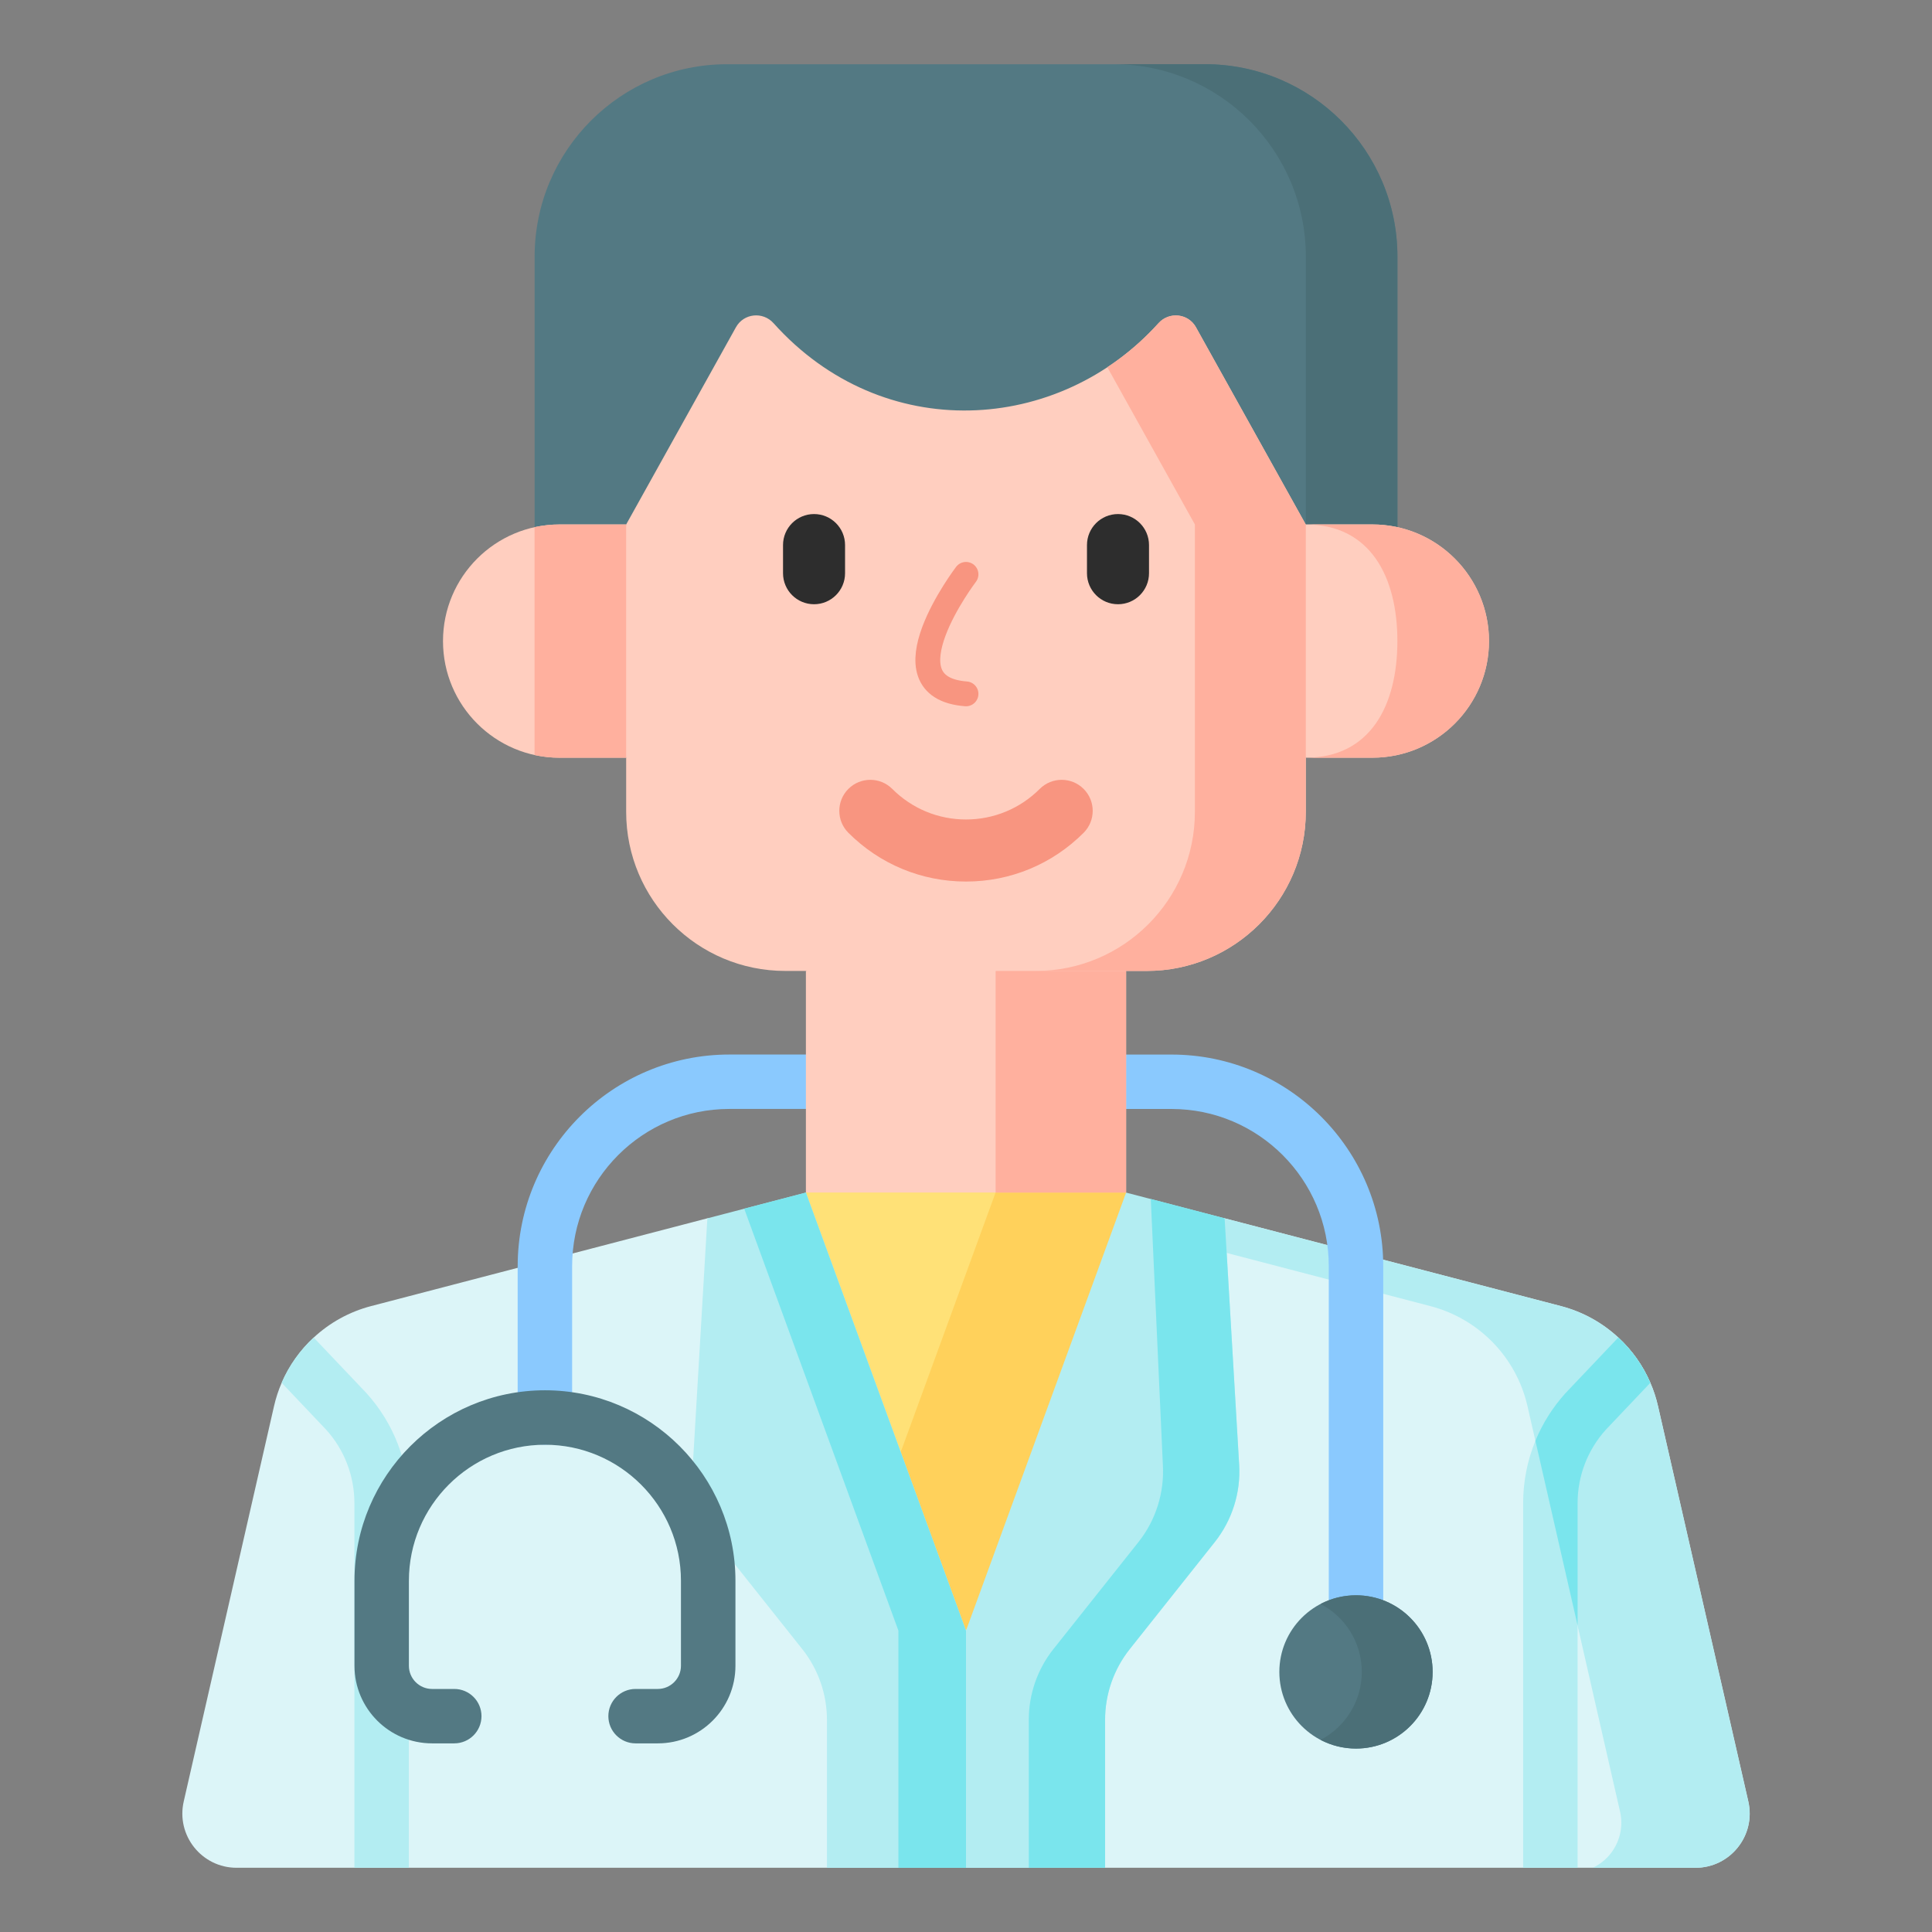
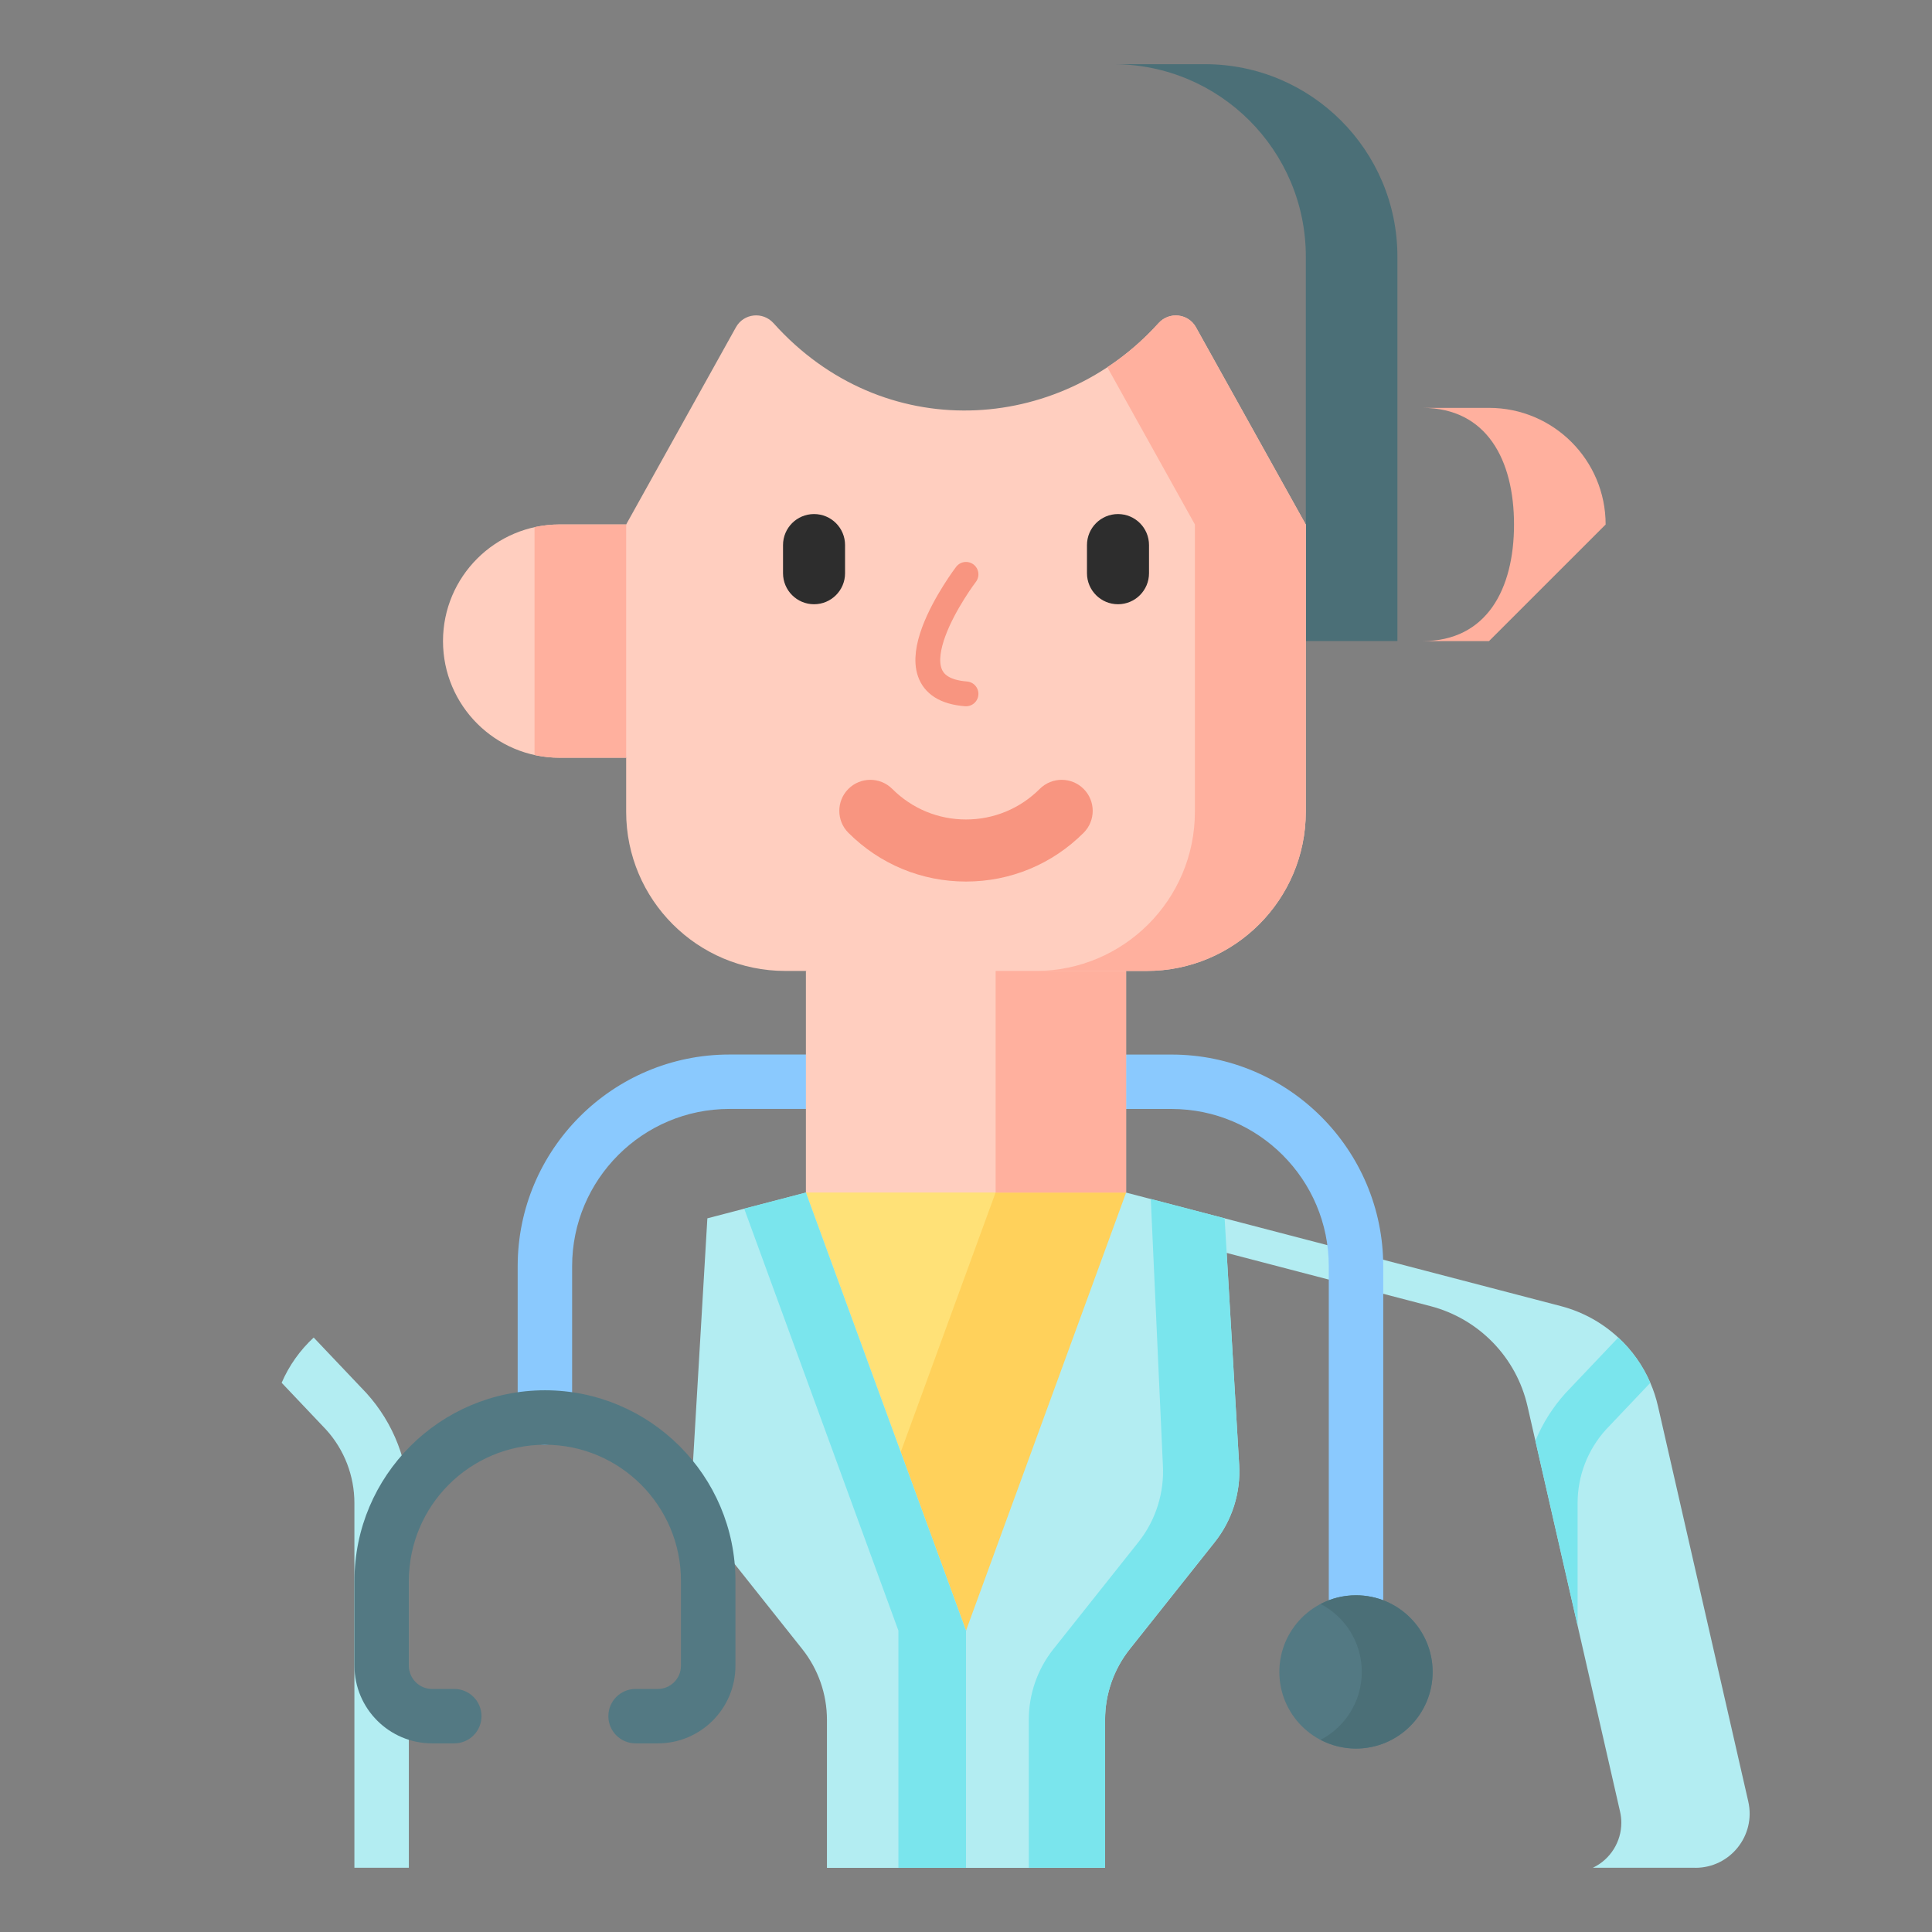
<svg xmlns="http://www.w3.org/2000/svg" id="Capa_1" data-name="Capa 1" viewBox="0 0 512 512">
  <rect x="0" y="0" width="512" height="512" fill="#808080" stroke="none" />
  <defs>
    <style>
      .cls-1 {
        fill: #f89580;
      }

      .cls-1, .cls-2, .cls-3, .cls-4, .cls-5, .cls-6, .cls-7, .cls-8, .cls-9, .cls-10, .cls-11, .cls-12 {
        stroke-width: 0px;
      }

      .cls-2 {
        fill: #537983;
      }

      .cls-13 {
        fill: none;
        stroke: #f89580;
        stroke-linecap: round;
        stroke-linejoin: round;
        stroke-width: 6.58px;
      }

      .cls-3 {
        fill: #8ac9fe;
      }

      .cls-4 {
        fill: #ffe177;
      }

      .cls-5 {
        fill: #dcf5f8;
      }

      .cls-6 {
        fill: #2d2d2d;
      }

      .cls-7 {
        fill: #b3edf2;
      }

      .cls-8 {
        fill: #ffd15b;
      }

      .cls-9 {
        fill: #ffb09e;
      }

      .cls-10 {
        fill: #ffcebf;
      }

      .cls-11 {
        fill: #4b6f77;
      }

      .cls-12 {
        fill: #7ae5ed;
      }
    </style>
  </defs>
-   <path class="cls-5" d="M449.3,494.98h-156.45l-36.85-12.57-36.85,12.57H62.7c-9.23,0-16.07-8.58-14.01-17.58l23.93-104.76c.49-2.14,1.16-4.21,2.03-6.19,1.97-4.58,4.89-8.66,8.49-11.99,4.22-3.91,9.41-6.82,15.19-8.33l89.14-23.27h137.08l89.14,23.27c5.78,1.51,10.96,4.41,15.19,8.33,3.61,3.34,6.52,7.41,8.49,11.99.87,1.98,1.54,4.05,2.03,6.19l23.93,104.76c2.06,9-4.78,17.58-14.01,17.58Z" />
  <path class="cls-7" d="M449.3,494.98h-27.18c4.68-2.23,7.55-6.92,7.55-11.94,0-.97-.11-1.96-.34-2.95l-24.53-107.44c-2.95-12.94-12.87-23.16-25.71-26.51l-89.14-23.27h34.58l89.14,23.27c5.78,1.51,10.96,4.41,15.19,8.33,3.61,3.34,6.52,7.41,8.49,11.99.87,1.98,1.54,4.05,2.03,6.19l23.93,104.76c2.06,9-4.78,17.58-14.01,17.58h0Z" />
  <path class="cls-4" d="M298.43,316.04l-15.19,58.05-27.25,58.05-13.25-25.19-16.14-30.68-13.04-60.23,42.43-8.28,18.15,3.54,24.28,4.74Z" />
  <path class="cls-8" d="M298.43,316.04l-15.19,58.05-27.25,58.05-13.25-25.19-4.04-22.13,25.14-68.78,10.3-4.74,24.28,4.74Z" />
  <path class="cls-7" d="M328.39,388.18l-3.85-65.31-26.11-6.82-42.43,116.09-42.43-116.09-26.11,6.82-3.85,65.31c-.44,7.4,1.87,14.7,6.48,20.51l22.52,28.34c4.23,5.33,6.54,11.93,6.54,18.74v39.23h73.71v-39.23c0-6.8,2.3-13.41,6.54-18.74l22.52-28.34c4.61-5.8,6.92-13.1,6.48-20.5h0Z" />
  <path class="cls-12" d="M256,432.14v62.85h-17.91v-62.85l-40.87-111.83,16.35-4.27,42.43,116.1Z" />
  <path class="cls-12" d="M321.91,408.68l-22.51,28.34c-4.23,5.33-6.54,11.93-6.54,18.73v39.23h-20.22v-39.23c0-6.81,2.3-13.41,6.53-18.73l22.52-28.34c4.61-5.8,6.91-13.11,6.48-20.5l-3.2-70.44,19.57,5.12,3.85,65.32c.44,7.4-1.87,14.7-6.48,20.5h0Z" />
  <path class="cls-7" d="M108.35,398.34v96.64h-14.43v-96.64c0-7.21-2.66-14.14-7.51-19.48l-11.77-12.41c1.97-4.58,4.89-8.66,8.49-11.99l13.96,14.71c7.26,8,11.25,18.37,11.25,29.17h0Z" />
  <g>
-     <path class="cls-7" d="M437.36,366.45l-11.77,12.41c-4.85,5.35-7.51,12.27-7.51,19.48v96.64h-14.43v-96.64c0-5.72,1.12-11.32,3.25-16.51,1.89-4.6,4.59-8.9,8-12.66l13.96-14.71c3.61,3.34,6.52,7.41,8.49,11.99Z" />
    <path class="cls-12" d="M437.36,366.45l-11.77,12.41c-4.85,5.35-7.51,12.27-7.51,19.48v32.43l-11.18-48.94c1.89-4.6,4.59-8.9,8-12.66l13.96-14.71c3.61,3.34,6.52,7.41,8.49,11.99h0Z" />
  </g>
  <path class="cls-3" d="M144.4,382.87c-3.98,0-7.21-3.23-7.21-7.21v-40.1c0-30.93,25.17-56.1,56.1-56.1h20.28c3.98,0,7.21,3.23,7.21,7.21s-3.23,7.21-7.21,7.21h-20.28c-22.98,0-41.67,18.69-41.67,41.67v40.1c0,3.98-3.23,7.21-7.21,7.21h0Z" />
  <path class="cls-3" d="M359.35,441.25c-3.98,0-7.21-3.23-7.21-7.21v-98.48c0-22.98-18.69-41.67-41.67-41.67h-12.03c-3.98,0-7.21-3.23-7.21-7.21s3.23-7.21,7.21-7.21h12.03c30.93,0,56.1,25.17,56.1,56.1v98.48c0,3.98-3.23,7.21-7.21,7.21h0Z" />
  <path class="cls-10" d="M298.43,257.31v58.73h-84.86v-58.73l42.73-9.57,17.56,3.99,24.57,5.58Z" />
  <path class="cls-9" d="M298.43,257.31v58.73h-34.58v-58.73l10.01-5.58,24.57,5.58Z" />
  <circle class="cls-2" cx="359.35" cy="443.08" r="20.31" />
  <path class="cls-11" d="M379.66,443.08c0,11.21-9.09,20.3-20.3,20.3-3.39,0-6.58-.83-9.39-2.3,6.49-3.39,10.92-10.17,10.92-18s-4.42-14.63-10.92-18.01c2.81-1.47,6-2.3,9.39-2.3,11.21,0,20.3,9.09,20.3,20.31h0Z" />
  <path class="cls-2" d="M174.32,462.01h-5.89c-3.98,0-7.21-3.23-7.21-7.21s3.23-7.21,7.21-7.21h5.89c3.38,0,6.14-2.75,6.14-6.14v-22.53c0-19.88-16.17-36.05-36.05-36.05s-36.05,16.17-36.05,36.05v22.53c0,3.38,2.75,6.14,6.14,6.14h5.89c3.98,0,7.21,3.23,7.21,7.21s-3.23,7.21-7.21,7.21h-5.89c-11.34,0-20.56-9.22-20.56-20.56v-22.53c0-27.83,22.64-50.48,50.48-50.48s50.48,22.64,50.48,50.48v22.53c0,11.34-9.22,20.56-20.56,20.56Z" />
-   <path class="cls-2" d="M370.33,169.9h-228.65v-101.87c0-28.17,22.84-51.01,51.01-51.01h126.64c28.17,0,51.01,22.84,51.01,51.01v101.87h0Z" />
  <path class="cls-11" d="M370.33,68.02v101.87h-24.27v-101.87c0-28.17-22.83-51.01-51-51.01h24.26c28.17,0,51.01,22.84,51.01,51.01h0Z" />
-   <path class="cls-10" d="M363.69,200.8h-17.63l-13.17-30.91,13.17-30.91h17.63c17.07,0,30.91,13.84,30.91,30.91s-13.84,30.91-30.91,30.91h0Z" />
-   <path class="cls-9" d="M394.6,169.9c0,8.53-3.46,16.26-9.05,21.85-5.6,5.59-13.32,9.05-21.86,9.05h-17.64c8.54,0,14.6-3.46,18.54-9.05,3.93-5.59,5.73-13.32,5.73-21.85,0-17.07-7.2-30.91-24.27-30.91h17.64c17.07,0,30.91,13.84,30.91,30.91Z" />
+   <path class="cls-9" d="M394.6,169.9h-17.64c8.54,0,14.6-3.46,18.54-9.05,3.93-5.59,5.73-13.32,5.73-21.85,0-17.07-7.2-30.91-24.27-30.91h17.64c17.07,0,30.91,13.84,30.91,30.91Z" />
  <path class="cls-10" d="M148.31,200.8h17.63l8.81-30.91-8.81-30.9h-17.63c-17.07,0-30.91,13.84-30.91,30.91s13.84,30.91,30.91,30.91h0Z" />
  <path class="cls-9" d="M174.75,169.89l-8.81,30.91h-17.64c-2.28,0-4.5-.25-6.64-.71v-60.39c2.13-.46,4.36-.71,6.64-.71h17.64l8.81,30.9Z" />
  <path class="cls-10" d="M346.05,138.99v76.14c0,23.29-18.88,42.18-42.18,42.18h-95.75c-23.29,0-42.18-18.88-42.18-42.18v-76.14l29.09-52.26c2.06-3.71,7.14-4.24,9.97-1.08,29.01,32.36,75.6,29.31,102.02,0,2.83-3.14,7.9-2.59,9.94,1.11l.2.37,28.88,51.87Z" />
  <path class="cls-9" d="M346.05,138.99v76.14c0,23.29-18.89,42.18-42.18,42.18h-29.39c23.29,0,42.18-18.89,42.18-42.18v-76.14l-23.2-41.67c4.9-3.23,9.47-7.15,13.56-11.68,2.83-3.14,7.9-2.59,9.94,1.11l.2.37,28.88,51.87Z" />
  <g>
    <path class="cls-1" d="M256,233.62c-11.77,0-22.84-4.59-31.17-12.92-3.21-3.21-3.21-8.42,0-11.63,3.21-3.21,8.42-3.21,11.63,0,5.23,5.23,12.17,8.1,19.54,8.1s14.32-2.88,19.54-8.1c3.21-3.21,8.42-3.21,11.63,0,3.21,3.21,3.21,8.42,0,11.63-8.33,8.33-19.4,12.92-31.17,12.92h0Z" />
    <g>
      <path class="cls-6" d="M215.73,160.13c-4.54,0-8.22-3.68-8.22-8.22v-7.46c0-4.54,3.68-8.22,8.22-8.22s8.22,3.68,8.22,8.22v7.46c0,4.54-3.68,8.22-8.22,8.22Z" />
      <path class="cls-6" d="M296.28,160.13c-4.54,0-8.22-3.68-8.22-8.22v-7.46c0-4.54,3.68-8.22,8.22-8.22s8.22,3.68,8.22,8.22v7.46c0,4.54-3.68,8.22-8.22,8.22Z" />
    </g>
    <path class="cls-13" d="M256,152.21s-22.77,29.91,0,31.67" />
  </g>
</svg>